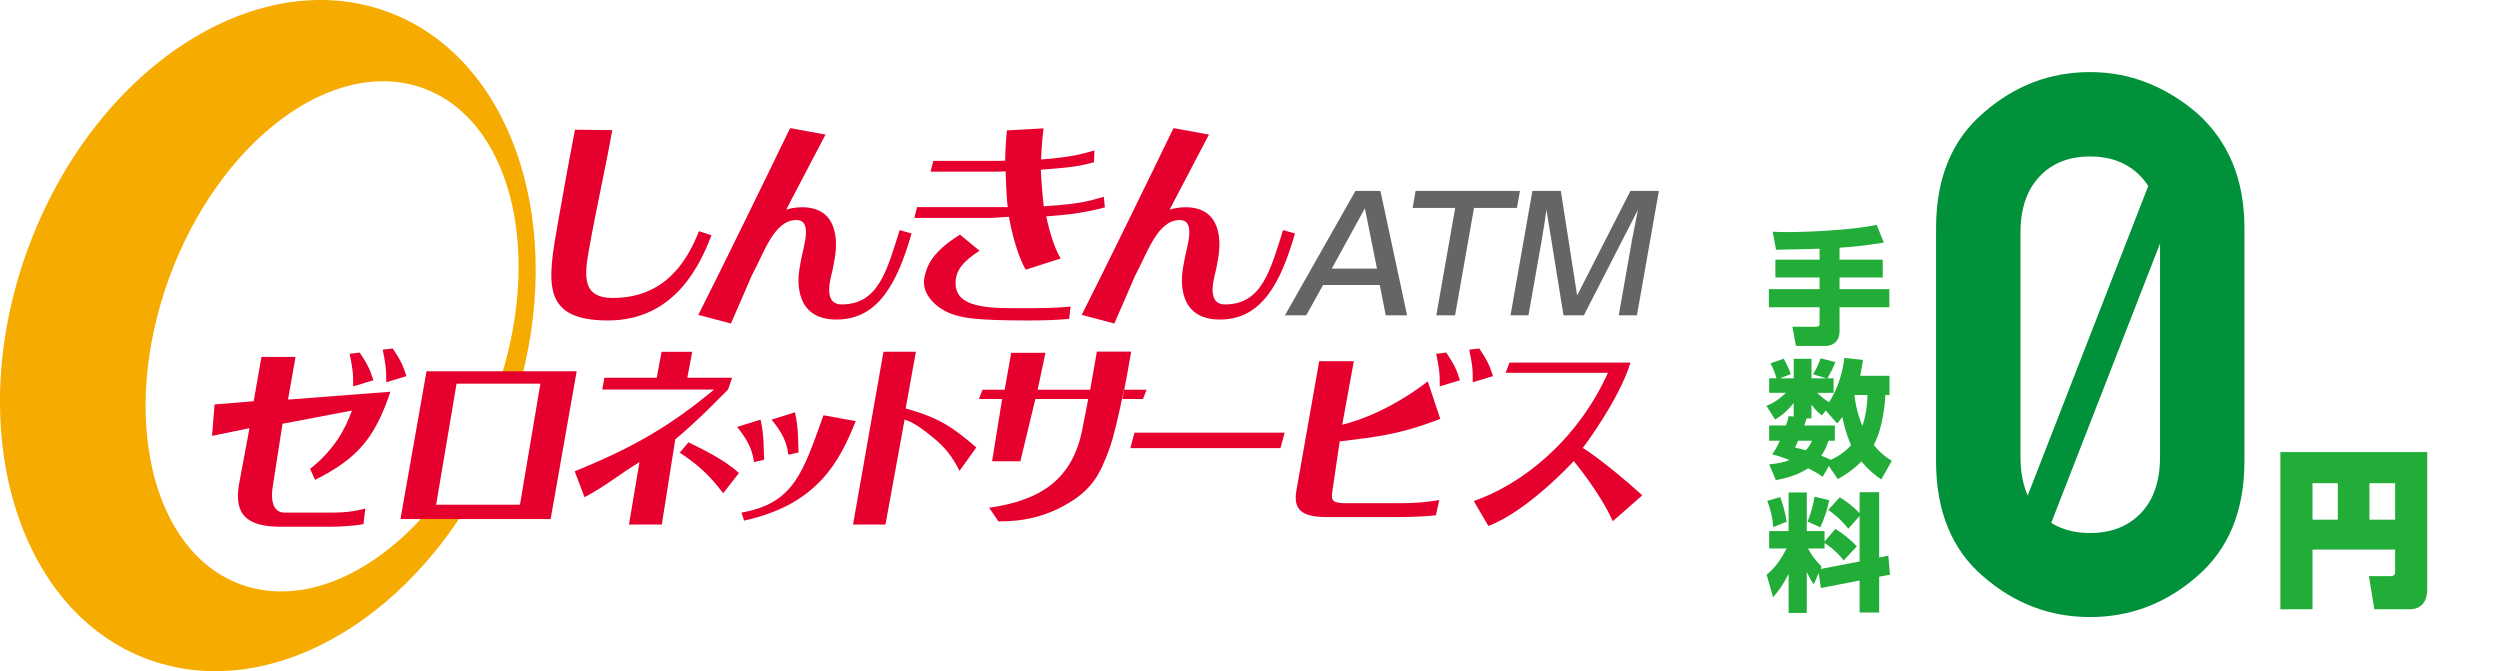
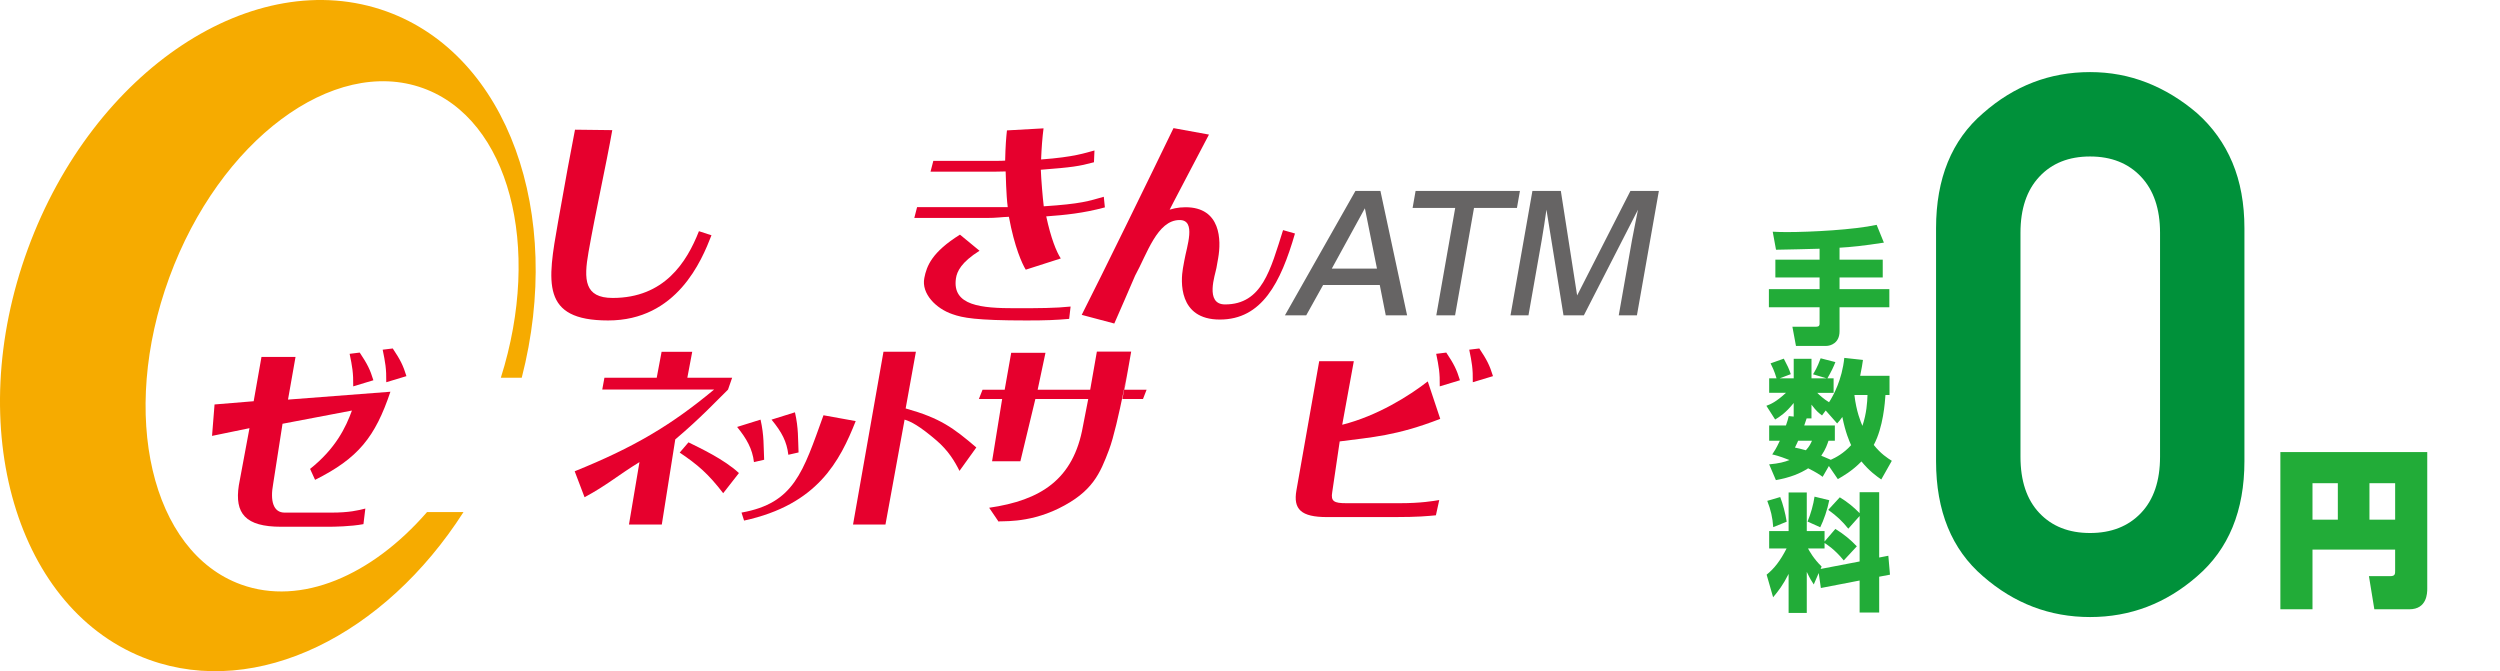
<svg xmlns="http://www.w3.org/2000/svg" version="1.1" id="レイヤー_4" x="0px" y="0px" width="299.037px" height="80.286px" viewBox="0 0 299.037 80.286" style="enable-background:new 0 0 299.037 80.286;" xml:space="preserve">
  <style type="text/css">
	.st0{fill:#F6AB00;}
	.st1{fill:#666464;}
	.st2{fill:#E6002D;}
	.st3{fill:#22AC38;}
	.st4{fill:#00913A;}
</style>
  <path class="st0" d="M51.078,61.253c-6.609,7.599-15.054,11.26-22.236,8.666c-10.754-3.888-14.599-20.327-8.591-36.729  C26.262,16.8,39.854,6.659,50.608,10.547c10.295,3.72,14.258,18.952,9.3,34.634h2.5C67.451,25.566,60.785,6.63,46.252,1.373  C30.399-4.356,11.18,8.364,3.333,29.771c-7.85,21.416-1.361,43.412,14.496,49.141c12.977,4.691,28.206-2.98,37.611-17.658H51.078z" />
  <path class="st1" d="M163.26,24.913l1.445,7.213h-5.401L163.26,24.913z M165.119,22.836h-2.988l-8.436,14.885h2.547l2.02-3.629  h6.779l0.718,3.629h2.552L165.119,22.836z" />
  <polygon class="st1" points="181.808,22.836 181.449,24.873 176.313,24.873 174.049,37.721 171.802,37.721 174.064,24.873   168.968,24.873 169.326,22.836 " />
  <path class="st1" d="M186.699,22.836l1.949,12.504l6.376-12.504h3.402L195.8,37.721h-2.174l1.587-9.013  c0.135-0.757,0.555-2.795,0.716-3.628l-6.476,12.64h-2.435l-2.04-12.64c-0.09,0.739-0.433,2.871-0.566,3.646l-1.585,8.994h-2.15  l2.622-14.885H186.699z" />
  <path class="st2" d="M73.237,15.566c-0.749,4.244-1.983,9.702-2.843,14.594c-0.576,3.277-0.506,5.479,2.892,5.479  c6.181,0,8.859-4.277,10.318-7.985l1.499,0.489c-1.18,3.043-4.14,10.189-12.365,10.189c-8.06,0-7.254-4.57-5.991-11.749  c0.831-4.7,1.571-8.757,2.032-11.07L73.237,15.566z" />
-   <path class="st2" d="M98.745,16.098c-0.855,1.665-4.519,8.568-5.232,10.024l-1.194-0.155c0.615-0.429,1.792-1.178,3.618-1.178  c4.246,0,4.291,3.946,3.913,6.096l-0.205,1.155c-0.136,0.779-1.431,4.374,1.028,4.374c4.441,0,5.433-4.144,6.941-8.889l1.424,0.406  c-1.715,5.912-3.965,10.292-8.99,10.292c-4.997,0-4.672-4.652-4.411-6.13l0.162-0.908c0.303-1.725,1.458-4.866-0.558-4.866  c-2.689,0-3.903,4.074-5.327,6.654c-0.402,0.914-2.098,4.893-2.488,5.725l-3.895-1.037c2.383-4.68,8.226-16.64,10.976-22.336  L98.745,16.098z" />
  <path class="st2" d="M144.61,16.098c-0.86,1.665-4.521,8.568-5.235,10.024l-1.195-0.155c0.618-0.429,1.793-1.178,3.624-1.178  c4.246,0,4.288,3.946,3.906,6.096l-0.204,1.155c-0.134,0.779-1.433,4.374,1.027,4.374c4.439,0,5.433-4.144,6.941-8.889l1.424,0.406  c-1.711,5.912-3.962,10.292-8.989,10.292c-4.997,0-4.671-4.652-4.413-6.13l0.164-0.908c0.3-1.725,1.457-4.866-0.557-4.866  c-2.688,0-3.905,4.074-5.33,6.654c-0.403,0.914-2.099,4.893-2.487,5.725l-3.897-1.037c2.383-4.68,8.227-16.64,10.979-22.336  L144.61,16.098z" />
  <path class="st2" d="M124.823,15.353c-0.142,1.079-0.238,2.352-0.293,3.722c4.003-0.297,5.255-0.781,6.385-1.077l-0.061,1.41  c-1.806,0.483-2.569,0.6-6.356,0.896c0.041,1.16,0.22,3.297,0.35,4.373c4.516-0.295,5.375-0.632,7.182-1.14l0.13,1.269  c-2.568,0.697-4.783,0.914-7.015,1.075c0.561,2.608,1.213,4.228,1.741,5.032l-4.19,1.344c-0.415-0.67-1.345-2.669-2.016-6.326  c-0.917,0.028-1.393,0.14-2.707,0.14h-8.609l0.334-1.298h10.842c-0.193-1.504-0.226-3.781-0.249-4.266  c-0.81,0.025-0.857,0.025-1.26,0.025h-7.724l0.333-1.294h7.672c0.349,0,0.564,0,0.919-0.027c0.035-1.719,0.123-2.778,0.216-3.615  L124.823,15.353z M117.166,29.994c-2.18,1.37-2.7,2.469-2.822,3.311c-0.474,3.276,3.046,3.564,7.105,3.564  c2.822,0,4.83-0.01,6.611-0.201l-0.172,1.475c-1.582,0.136-2.724,0.189-5.085,0.189c-6.106,0-7.656-0.321-8.873-0.752  c-1.928-0.646-3.744-2.425-3.367-4.328c0.283-1.455,0.911-3.091,4.263-5.186L117.166,29.994z" />
  <path class="st2" d="M135.307,42.056c0,0-1.556,8.862-2.651,11.75c-1.075,2.828-1.952,5.021-6.049,7.025  c-3.81,1.86-7.043,1.426-7.166,1.561l-1.123-1.656c6.154-0.892,10.089-3.365,11.218-9.757l0.634-3.255h-6.324l-1.794,7.454h-3.385  l1.206-7.454h-2.783l0.438-1.107h2.648l0.78-4.419h4.1l-0.936,4.419h6.284l0.799-4.561H135.307l-0.803,4.561h2.646l-0.43,1.107  h-2.461" />
  <path class="st2" d="M79.161,62.743h-3.928l1.256-7.468c-2.529,1.546-3.939,2.798-6.568,4.2l-1.18-3.104  c7.049-2.849,11.514-5.479,16.679-9.78H72.04l0.258-1.41h6.256l0.583-3.103h3.664l-0.585,3.103h5.36l-0.493,1.42  c-1.319,1.29-3.314,3.431-6.311,5.959L79.161,62.743z M86.505,58.995c-1.785-2.322-3.008-3.373-5.202-4.86l1.05-1.225  c1.319,0.656,4.249,2.013,6.034,3.675L86.505,58.995z" />
  <path class="st2" d="M90.184,55.275c-0.183-1.578-0.878-2.805-2.014-4.206l2.803-0.875c0.436,1.927,0.35,3.174,0.431,4.798  L90.184,55.275z M94.296,54.398c-0.181-1.575-0.784-2.718-2.01-4.204l2.802-0.875c0.438,1.921,0.354,3.174,0.432,4.8L94.296,54.398z   M88.696,61.313c6.301-1.121,7.347-4.826,9.805-11.641l3.854,0.697c-1.904,4.792-4.558,9.991-13.353,11.9L88.696,61.313z" />
  <path class="st2" d="M109.556,42.072l-1.226,6.784c4.163,1.165,5.708,2.327,8.453,4.667l-2.014,2.802  c-0.566-1.14-1.347-2.438-2.752-3.642c-2.064-1.769-3.073-2.269-3.814-2.489l-2.287,12.544h-3.879l3.641-20.666H109.556z" />
  <path class="st2" d="M46.699,46.857c-1.822,5.419-3.843,7.957-9.011,10.539l-0.598-1.308c3.057-2.43,4.276-4.969,5.005-6.981  l-8.301,1.581l-1.12,7.192c-0.377,2.022,0.01,3.436,1.368,3.435h5.606c2.125,0,3.19-0.264,4.052-0.484l-0.227,1.864  c-1.527,0.285-3.537,0.312-4.19,0.312h-5.656c-4.282,0-5.577-1.592-5.059-4.956l1.273-6.836l-4.478,0.923l0.3-3.759l4.681-0.387  l0.932-5.296h4.073l-0.899,5.102L46.699,46.857z M46.203,45.721c0.022-1.644-0.119-2.367-0.429-3.893l1.206-0.146  c0.91,1.365,1.241,2.024,1.636,3.309L46.203,45.721z M42.25,46.215c0.023-1.646-0.116-2.371-0.43-3.892l1.207-0.15  c0.911,1.369,1.241,2.021,1.635,3.312L42.25,46.215z M176.168,45.721c0.025-1.644-0.112-2.367-0.426-3.893l1.205-0.146  c0.911,1.365,1.241,2.024,1.637,3.309L176.168,45.721z M172.216,46.215c0.025-1.646-0.113-2.371-0.426-3.892l1.206-0.15  c0.913,1.369,1.241,2.021,1.635,3.312L172.216,46.215z" />
-   <path class="st2" d="M51.02,44.409l-3.116,17.678h17.959l3.117-17.678H51.02z M62.195,60.372H52.167l2.445-14.483h10.029  L62.195,60.372z" />
-   <polygon class="st2" points="153.663,51.75 153.163,53.6 135.203,53.6 135.705,51.75 " />
  <path class="st2" d="M161.936,43.208l-1.387,7.599c4.196-1.058,7.991-3.443,10.232-5.186l1.493,4.481  c-5.268,2.045-8.198,2.191-12.026,2.698l-0.895,6.073c-0.193,1.103,0.235,1.317,1.672,1.317h6.454c2.495,0,3.974-0.262,4.676-0.377  l-0.4,1.824c-1.006,0.093-2.062,0.214-5,0.214h-8.018c-3.127,0-4.064-0.941-3.665-3.2l2.723-15.444H161.936z" />
-   <path class="st2" d="M176.287,59.927c5.532-1.901,12.252-6.984,16.05-15.333h-12.234l0.453-1.221h14.477  c-1.396,4.528-5.705,10.21-5.705,10.21s2.335,1.371,7.117,5.663l-3.534,3.099c-1.556-3.484-4.671-7.191-4.671-7.191  s-5.4,5.93-10.211,7.762L176.287,59.927z" />
  <g>
    <path class="st3" d="M217.651,29.751c-0.745,0.016-4.392,0.122-5.213,0.122l-0.395-2.158c0.578,0.03,1.003,0.046,1.687,0.046   c2.903,0,8.024-0.274,10.745-0.866l0.866,2.127c-2.446,0.38-3.936,0.532-5.304,0.608v1.429h5.167v2.127h-5.167v1.398h5.957v2.174   h-5.957v2.872c0,1.429-1.094,1.748-1.596,1.748h-3.617l-0.426-2.295h2.781c0.258,0,0.471-0.03,0.471-0.365v-1.96h-6.064v-2.174   h6.064v-1.398h-5.289v-2.127h5.289V29.751z" />
    <path class="st3" d="M218.761,55.743l-0.745,1.292c-0.425-0.304-0.76-0.532-1.732-1.019c-0.973,0.623-2.112,1.095-3.86,1.413   l-0.806-1.884c1.186-0.106,1.854-0.289,2.432-0.517c-1.368-0.532-1.793-0.608-2.066-0.669c0.273-0.41,0.471-0.699,0.912-1.642   h-1.277v-1.823h2.006c0.182-0.502,0.258-0.806,0.334-1.125l0.593,0.061v-1.626c-0.942,1.186-1.687,1.656-2.219,1.976l-1.048-1.642   c0.517-0.182,1.216-0.501,2.34-1.55h-2.006v-1.732h0.882c-0.258-0.896-0.562-1.489-0.714-1.793l1.581-0.562   c0.44,0.836,0.608,1.17,0.836,1.854l-1.337,0.502h1.687v-2.341h2.127v2.341h1.809l-1.626-0.486c0.182-0.304,0.501-0.79,0.912-1.915   l1.763,0.456c-0.213,0.562-0.517,1.186-0.958,1.945h0.745v1.732h-1.96c0.258,0.259,0.76,0.729,1.413,1.125   c0.502-0.76,1.565-2.705,1.824-5.305l2.234,0.243c-0.075,0.502-0.151,1.049-0.334,1.9h3.511v2.295h-0.486   c-0.061,0.866-0.259,3.859-1.398,5.973c0.836,1.063,1.656,1.58,2.158,1.899l-1.262,2.234c-0.562-0.396-1.413-0.988-2.37-2.158   c-1.14,1.17-2.265,1.793-2.827,2.112L218.761,55.743z M215.083,52.718c-0.061,0.152-0.091,0.229-0.38,0.82   c0.41,0.092,0.714,0.152,1.307,0.319c0.44-0.471,0.593-0.836,0.729-1.14H215.083z M218.715,52.718   c-0.137,0.41-0.334,1.019-0.866,1.793c0.197,0.092,0.456,0.198,1.14,0.486c0.578-0.258,1.52-0.744,2.432-1.747   c-0.213-0.486-0.668-1.475-1.049-3.374c-0.243,0.35-0.38,0.501-0.623,0.775l-1.368-1.551l-0.441,0.593   c-0.38-0.289-0.653-0.486-1.261-1.292v1.642h-0.578c-0.167,0.486-0.212,0.639-0.289,0.852h3.663v1.823H218.715z M221.815,47.248   c0.228,1.976,0.76,3.222,0.958,3.692c0.502-1.489,0.577-2.826,0.608-3.692H221.815z" />
    <path class="st3" d="M217.545,68.541l-0.593,1.368c-0.258-0.396-0.44-0.669-0.835-1.505v4.909h-2.173v-4.666   c-0.654,1.307-1.216,2.036-1.854,2.796l-0.775-2.705c0.912-0.729,1.642-1.672,2.386-3.131h-2.083v-2.082h2.326v-4.62h2.173v4.62   h2.127v1.247l1.292-1.505c0.988,0.607,1.793,1.262,2.568,2.082l-1.565,1.687c-1.109-1.367-2.113-1.976-2.295-2.082v0.653h-1.976   c0.167,0.305,0.668,1.231,1.626,2.158l-0.122,0.289l4.666-0.896v-5.441l-1.353,1.521c-0.729-0.896-1.337-1.489-2.401-2.25   l1.383-1.504c0.896,0.547,1.672,1.17,2.371,1.899v-2.508h2.34v7.812l1.095-0.212l0.197,2.264l-1.292,0.243v4.286h-2.34v-3.83   l-4.636,0.896L217.545,68.541z M212.94,59.454c0.319,0.82,0.623,1.96,0.775,2.948l-1.611,0.653   c-0.076-1.14-0.289-2.052-0.714-3.146L212.94,59.454z M218.807,59.833c-0.228,1.154-0.669,2.401-1.079,3.237l-1.52-0.685   c0.365-0.836,0.714-2.082,0.836-2.979L218.807,59.833z" />
  </g>
  <g>
    <path class="st3" d="M286.495,65.742h-9.887v7.137h-3.842V54.076h17.569v16.356c0,0.485-0.02,2.446-2.143,2.446h-4.186   l-0.646-3.963h2.547c0.587,0,0.587-0.263,0.587-0.667V65.742z M276.608,62.163h3.032v-4.367h-3.032V62.163z M283.422,62.163h3.073   v-4.367h-3.073V62.163z" />
  </g>
  <g>
-     <rect x="225.343" y="41.549" transform="matrix(0.363 -0.932 0.932 0.363 119.252 261.314)" class="st4" width="50.739" height="3.809" />
    <g>
      <path class="st4" d="M231.581,27.309c0-5.962,1.874-10.553,5.624-13.771c3.72-3.278,7.985-4.915,12.798-4.915    c2.392,0,4.656,0.421,6.799,1.261c2.138,0.841,4.14,2.059,5.999,3.654c1.857,1.653,3.27,3.625,4.23,5.912    c0.959,2.289,1.436,4.907,1.436,7.859v27.855c0,5.934-1.888,10.525-5.666,13.772c-3.721,3.248-7.987,4.872-12.798,4.872    c-4.812,0-9.078-1.624-12.798-4.872c-3.75-3.217-5.624-7.808-5.624-13.772V27.309z M258.373,27.841c0-2.863-0.762-5.1-2.281-6.708    c-1.52-1.61-3.551-2.415-6.089-2.415c-2.54,0-4.561,0.804-6.065,2.415c-1.507,1.608-2.259,3.845-2.259,6.708v26.791    c0,2.894,0.752,5.137,2.259,6.732c1.505,1.594,3.525,2.392,6.065,2.392c2.538,0,4.569-0.798,6.089-2.392    c1.52-1.595,2.281-3.838,2.281-6.732V27.841z" />
    </g>
  </g>
</svg>